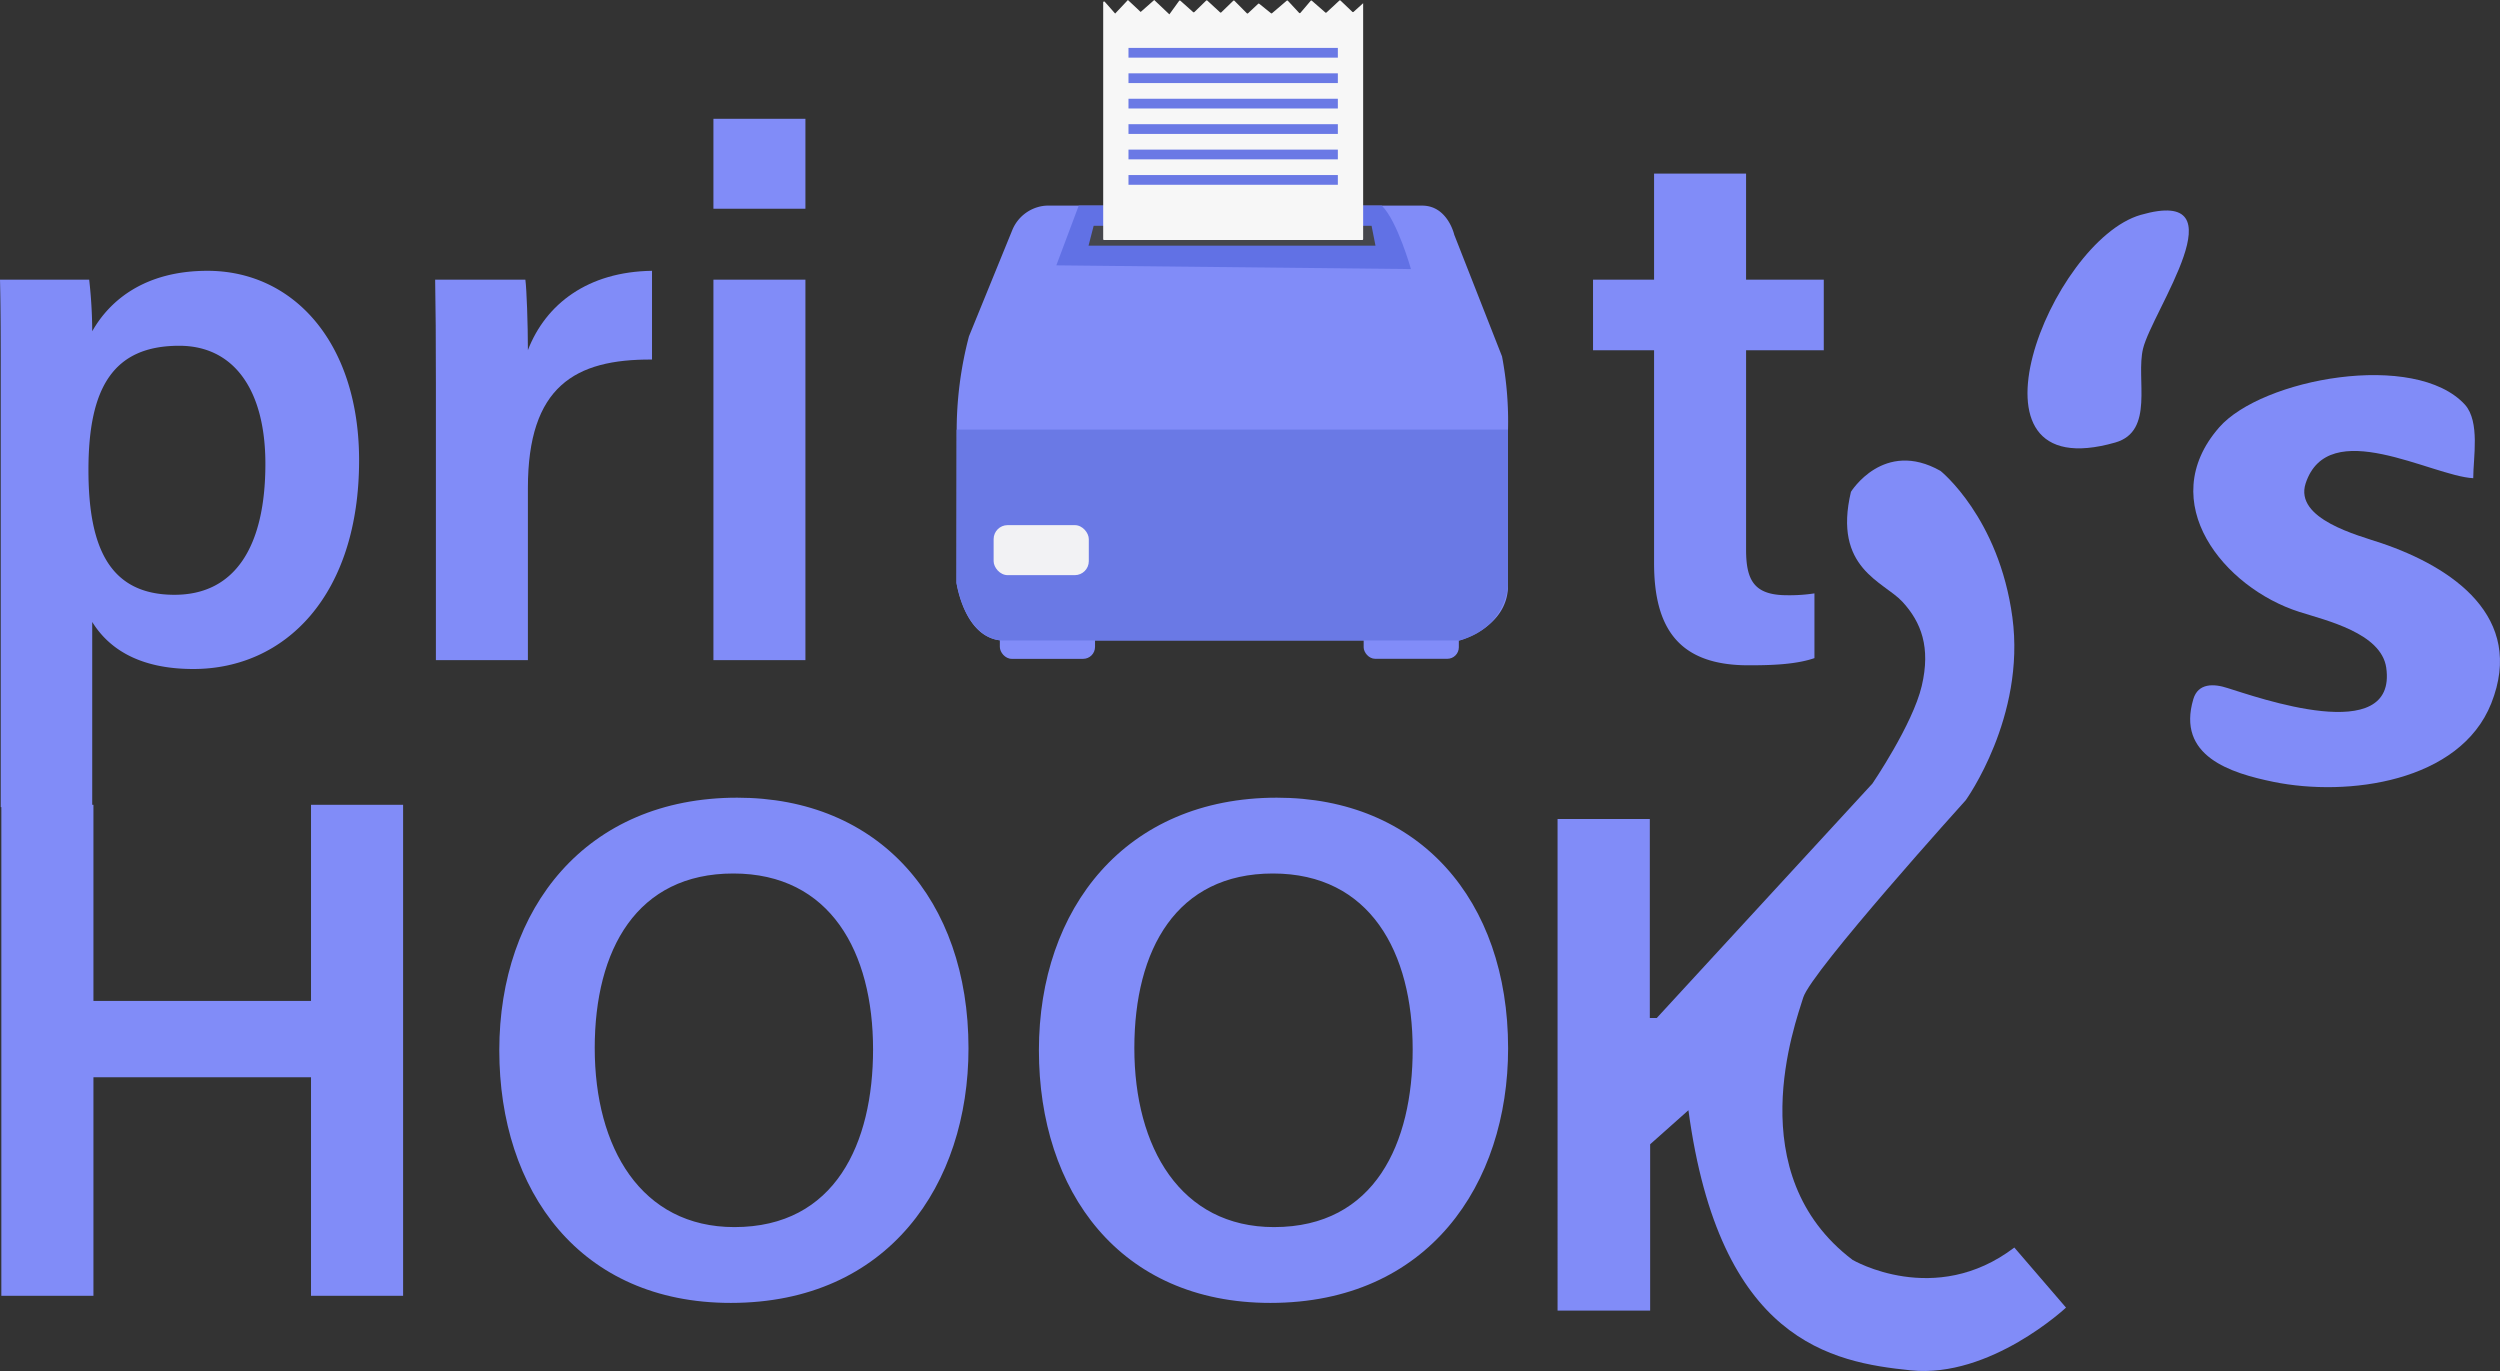
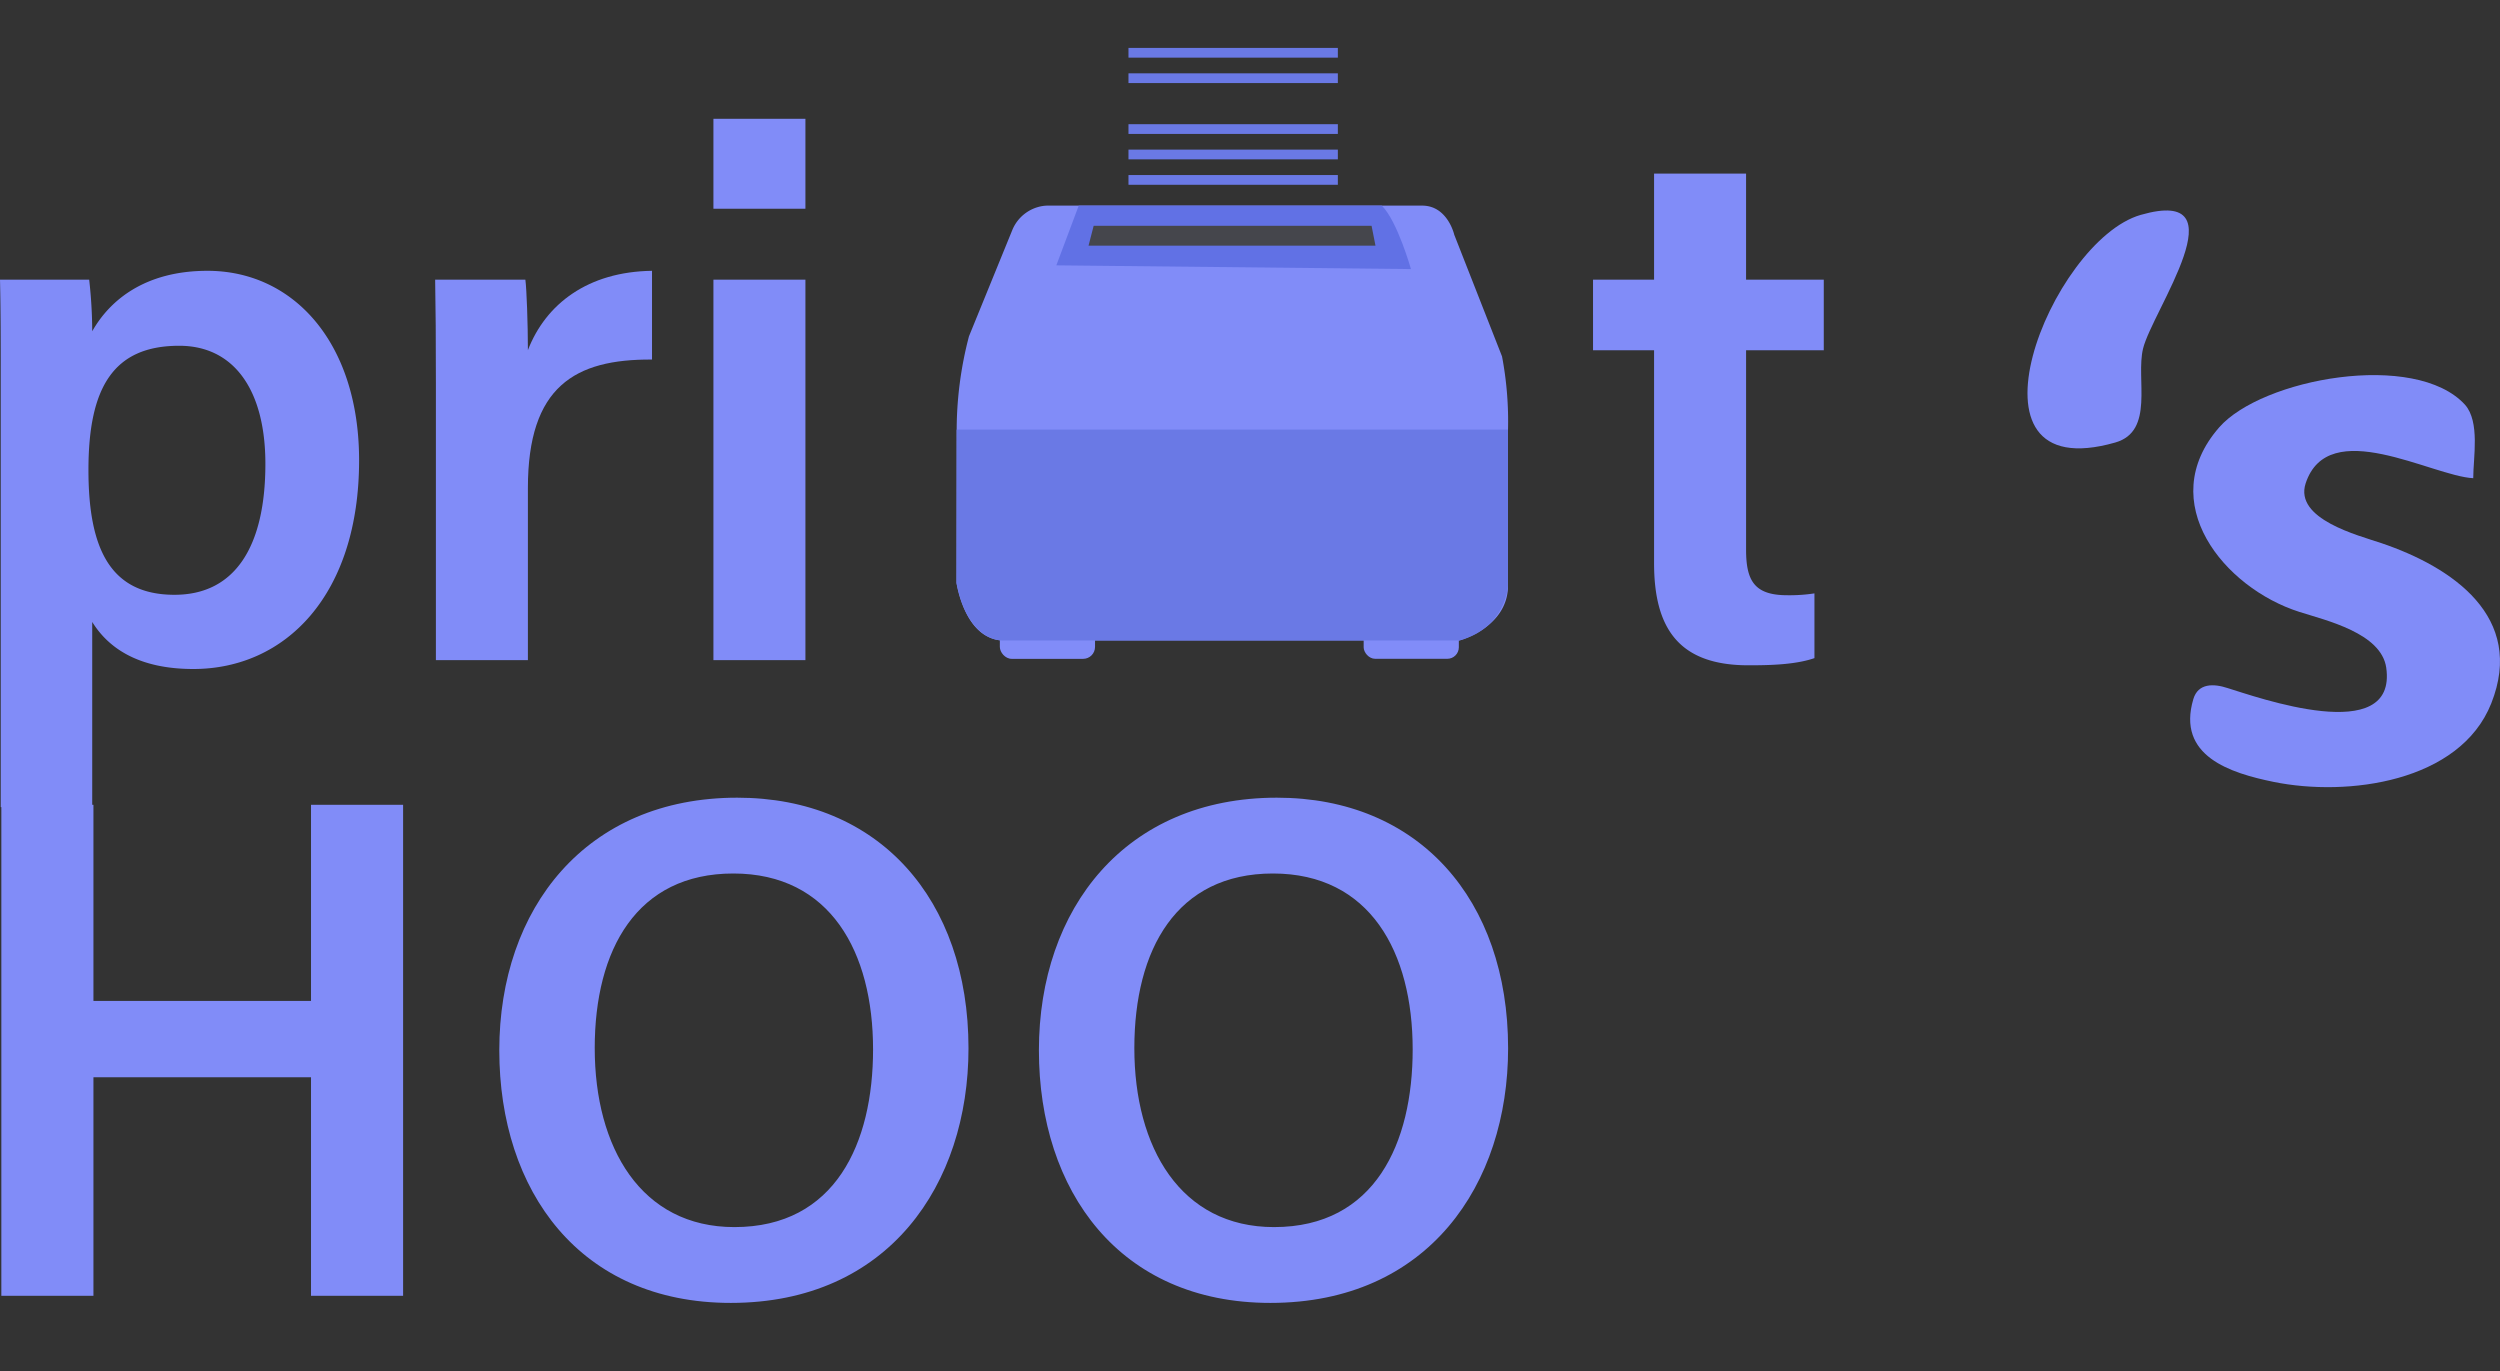
<svg xmlns="http://www.w3.org/2000/svg" id="Layer_1" data-name="Layer 1" viewBox="0 0 388.991 213.32">
  <rect x="0" y="0" width="388.991" height="213.32" fill="#333333" stroke="none" />
  <defs>
    <style>.cls-1{fill:#818cf8;}.cls-2{fill:none;stroke:#818cf8;stroke-miterlimit:10;stroke-width:0.91px;}.cls-3{fill:#6a79e5;}.cls-4{fill:#6171e5;}.cls-5{fill:#45464c;}.cls-6{fill:#f7f7f7;}.cls-7{fill:#f2f2f4;}</style>
  </defs>
  <path class="cls-1" d="M210.325,263.059h14.33v30.52h33.853V263.059H272.837v76.402H258.507V305.452H224.655v34.009H210.325Z" transform="translate(-210.116 -137.837)" />
  <path class="cls-1" d="M360.81,300.939c0,21.179-12.43,39.626-36.989,39.626-23.467,0-36.017-17.41-36.017-39.306,0-22.106,13.502-39.306,37.022-39.306C346.89,261.954,360.81,277.783,360.81,300.939Zm-58.156-.011c0,15.463,7.199,27.84,21.731,27.84,15.735,0,21.576-13.097,21.576-27.641,0-15.142-6.636-27.377-21.743-27.377C309.212,273.751,302.653,285.564,302.653,300.929Z" transform="translate(-210.116 -137.837)" />
  <path class="cls-1" d="M444.772,300.939c0,21.179-12.43,39.626-36.989,39.626-23.467,0-36.017-17.41-36.017-39.306,0-22.106,13.502-39.306,37.022-39.306C430.853,261.954,444.772,277.783,444.772,300.939Zm-58.156-.011c0,15.463,7.199,27.84,21.731,27.84,15.735,0,21.576-13.097,21.576-27.641,0-15.142-6.636-27.377-21.743-27.377C393.175,273.751,386.616,285.564,386.616,300.929Z" transform="translate(-210.116 -137.837)" />
  <path class="cls-1" d="M543.2,171.274c-14.005,4.022-29.444,42.704-3.951,35.415,6.16-1.761,3.163-9.891,4.321-14.614C544.993,186.218,559.083,166.711,543.2,171.274Z" transform="translate(-210.116 -137.837)" />
  <path class="cls-1" d="M594.943,212.243c0-3.186,1.077-8.76-1.277-11.427-7.737-8.472-31.636-4.078-38.27,3.537-10.145,11.645.78,24.951,12.469,28.686,4.211,1.345,12.742,3.295,13.539,8.67,1.782,12.462-20.312,4.524-24.689,3.186-2.134-.702-4.571-.796-5.321,1.711-2.643,8.887,5.781,11.518,12.488,12.891,11.484,2.35,28.99.051,33.864-12.212,5.342-13.443-6.028-21.199-17.139-24.954-3.514-1.187-13.545-3.717-11.742-9.28C572.388,202.372,588.494,211.912,594.943,212.243Z" transform="translate(-210.116 -137.837)" />
-   <path class="cls-1" d="M452.467,265.269h14.354v30.961h1.085l33.548-36.469s6.259-9.18,7.678-15.188-.083-9.931-3.004-13.102-10.849-5.174-8.011-17.108c0,0,5.091-8.262,13.937-3.255,0,0,9.096,7.26,11.183,22.783s-7.26,28.457-7.26,28.457S491.94,288.97,490.688,293.059s-9.931,27.456,7.678,40.808c0,0,12.791,7.511,25.173-1.919l8.042,9.347s-11.767,11.016-24.118,9.764-29.793-4.506-34.633-40.475l-5.956,5.299V341.764h-14.406Z" transform="translate(-210.116 -137.837)" />
  <path class="cls-1" d="M224.466,234.611V263.419H210.231V195.682c0-4.802,0-9.627-.115-14.326h13.877a73.963,73.963,0,0,1,.473,8.023c2.763-4.891,8.289-9.405,17.927-9.405,13.427,0,23.597,11.239,23.597,29.482,0,20.971-11.459,32.476-25.797,32.476C231.431,241.931,226.86,238.49,224.466,234.611Zm26.943-24.602c0-11.421-4.834-18.372-13.409-18.372-10.301,0-14.122,6.572-14.122,19.328,0,12.202,3.361,19.419,13.396,19.419C246.667,230.383,251.409,222.914,251.409,210.009Z" transform="translate(-210.116 -137.837)" />
  <path class="cls-1" d="M277.939,197.421c0-6.687-.034-11.72-.115-16.065h14.039c.196,1.439.392,6.9.392,10.96,2.774-7.184,9.338-12.205,19.312-12.342v13.808c-11.977-.082-19.312,4.173-19.312,19.976v26.792H277.939Z" transform="translate(-210.116 -137.837)" />
  <path class="cls-1" d="M321.121,156.324h14.315v13.996H321.121Zm0,25.032h14.315v59.194H321.121Z" transform="translate(-210.116 -137.837)" />
  <path class="cls-1" d="M457.985,181.355h9.498V164.844h14.316v16.511h12.089v10.983H481.8v31.049c0,4.915,1.382,7.066,6.425,7.066a25.419,25.419,0,0,0,4.212-.287v10.072c-3.007,1.049-7.144,1.117-10.288,1.117-10.761,0-14.665-5.703-14.665-15.884V192.338h-9.498Z" transform="translate(-210.116 -137.837)" />
-   <path class="cls-2" d="M387.488,150.199" transform="translate(-210.116 -137.837)" />
  <rect class="cls-1" x="155.572" y="96.879" width="14.81" height="5.636" rx="1.853" />
  <rect class="cls-1" x="212.18" y="97.211" width="14.81" height="5.295" rx="1.796" />
  <path class="cls-1" d="M367.601,173.694l-6.714,16.464a57.818,57.818,0,0,0-1.917,14.52l-.026,23.871s1.276,8.944,7.402,8.944H437.205s7.55-2.035,7.55-8.538V204.852a54.052,54.052,0,0,0-.929-11.558L436.392,174.36s-1.026-4.53-4.995-4.53H373.201a5.029,5.029,0,0,0-.761.049A6.14,6.14,0,0,0,367.601,173.694Z" transform="translate(-210.116 -137.837)" />
  <path class="cls-3" d="M358.971,204.678h85.784V228.955s-.232,6.505-7.55,8.538h-70.858s-5.504.639-7.402-8.944Z" transform="translate(-210.116 -137.837)" />
  <path class="cls-4" d="M377.963,169.83l-3.485,9.293,55.176.581s-2.091-7.434-4.53-9.874Z" transform="translate(-210.116 -137.837)" />
  <polygon class="cls-5" points="170.17 35.129 169.372 38.229 214.021 38.229 213.411 35.129 170.17 35.129" />
-   <path class="cls-6" d="M381.769,175.042V138.211a.141.141,0,0,1,.247-.093l1.614,1.829,1.985-2.109,1.985,1.861,2.109-1.861,2.357,2.233,1.513-2.094a.141.141,0,0,1,.217-.014l1.958,1.747a.141.141,0,0,0,.194.011l1.842-1.793a.141.141,0,0,1,.199.017l1.953,1.802a.141.141,0,0,0,.21.006l1.844-1.789a.141.141,0,0,1,.219.018l1.882,1.897a.141.141,0,0,0,.222.014l1.544-1.447a.141.141,0,0,1,.205-.006l1.792,1.438a.141.141,0,0,0,.2,0l2.25-1.921a.141.141,0,0,1,.215.019l1.712,1.847a.141.141,0,0,0,.226.007l1.58-1.857a.141.141,0,0,1,.219-.002l2.054,1.793a.141.141,0,0,0,.2.017l1.999-1.855a.141.141,0,0,1,.195.011l1.819,1.736a.141.141,0,0,0,.195.011l1.492-1.349v36.708a.141.141,0,0,1-.141.141H381.91A.141.141,0,0,1,381.769,175.042Z" transform="translate(-210.116 -137.837)" />
-   <rect class="cls-7" x="154.605" y="81.709" width="14.81" height="7.783" rx="2.178" />
  <rect class="cls-3" x="175.588" y="7.454" width="32.577" height="1.515" />
  <rect class="cls-3" x="175.588" y="11.41" width="32.577" height="1.515" />
-   <rect class="cls-3" x="175.588" y="15.366" width="32.577" height="1.515" />
  <rect class="cls-3" x="175.588" y="19.323" width="32.577" height="1.515" />
  <rect class="cls-3" x="175.588" y="23.279" width="32.577" height="1.515" />
  <rect class="cls-3" x="175.588" y="27.236" width="32.577" height="1.515" />
</svg>